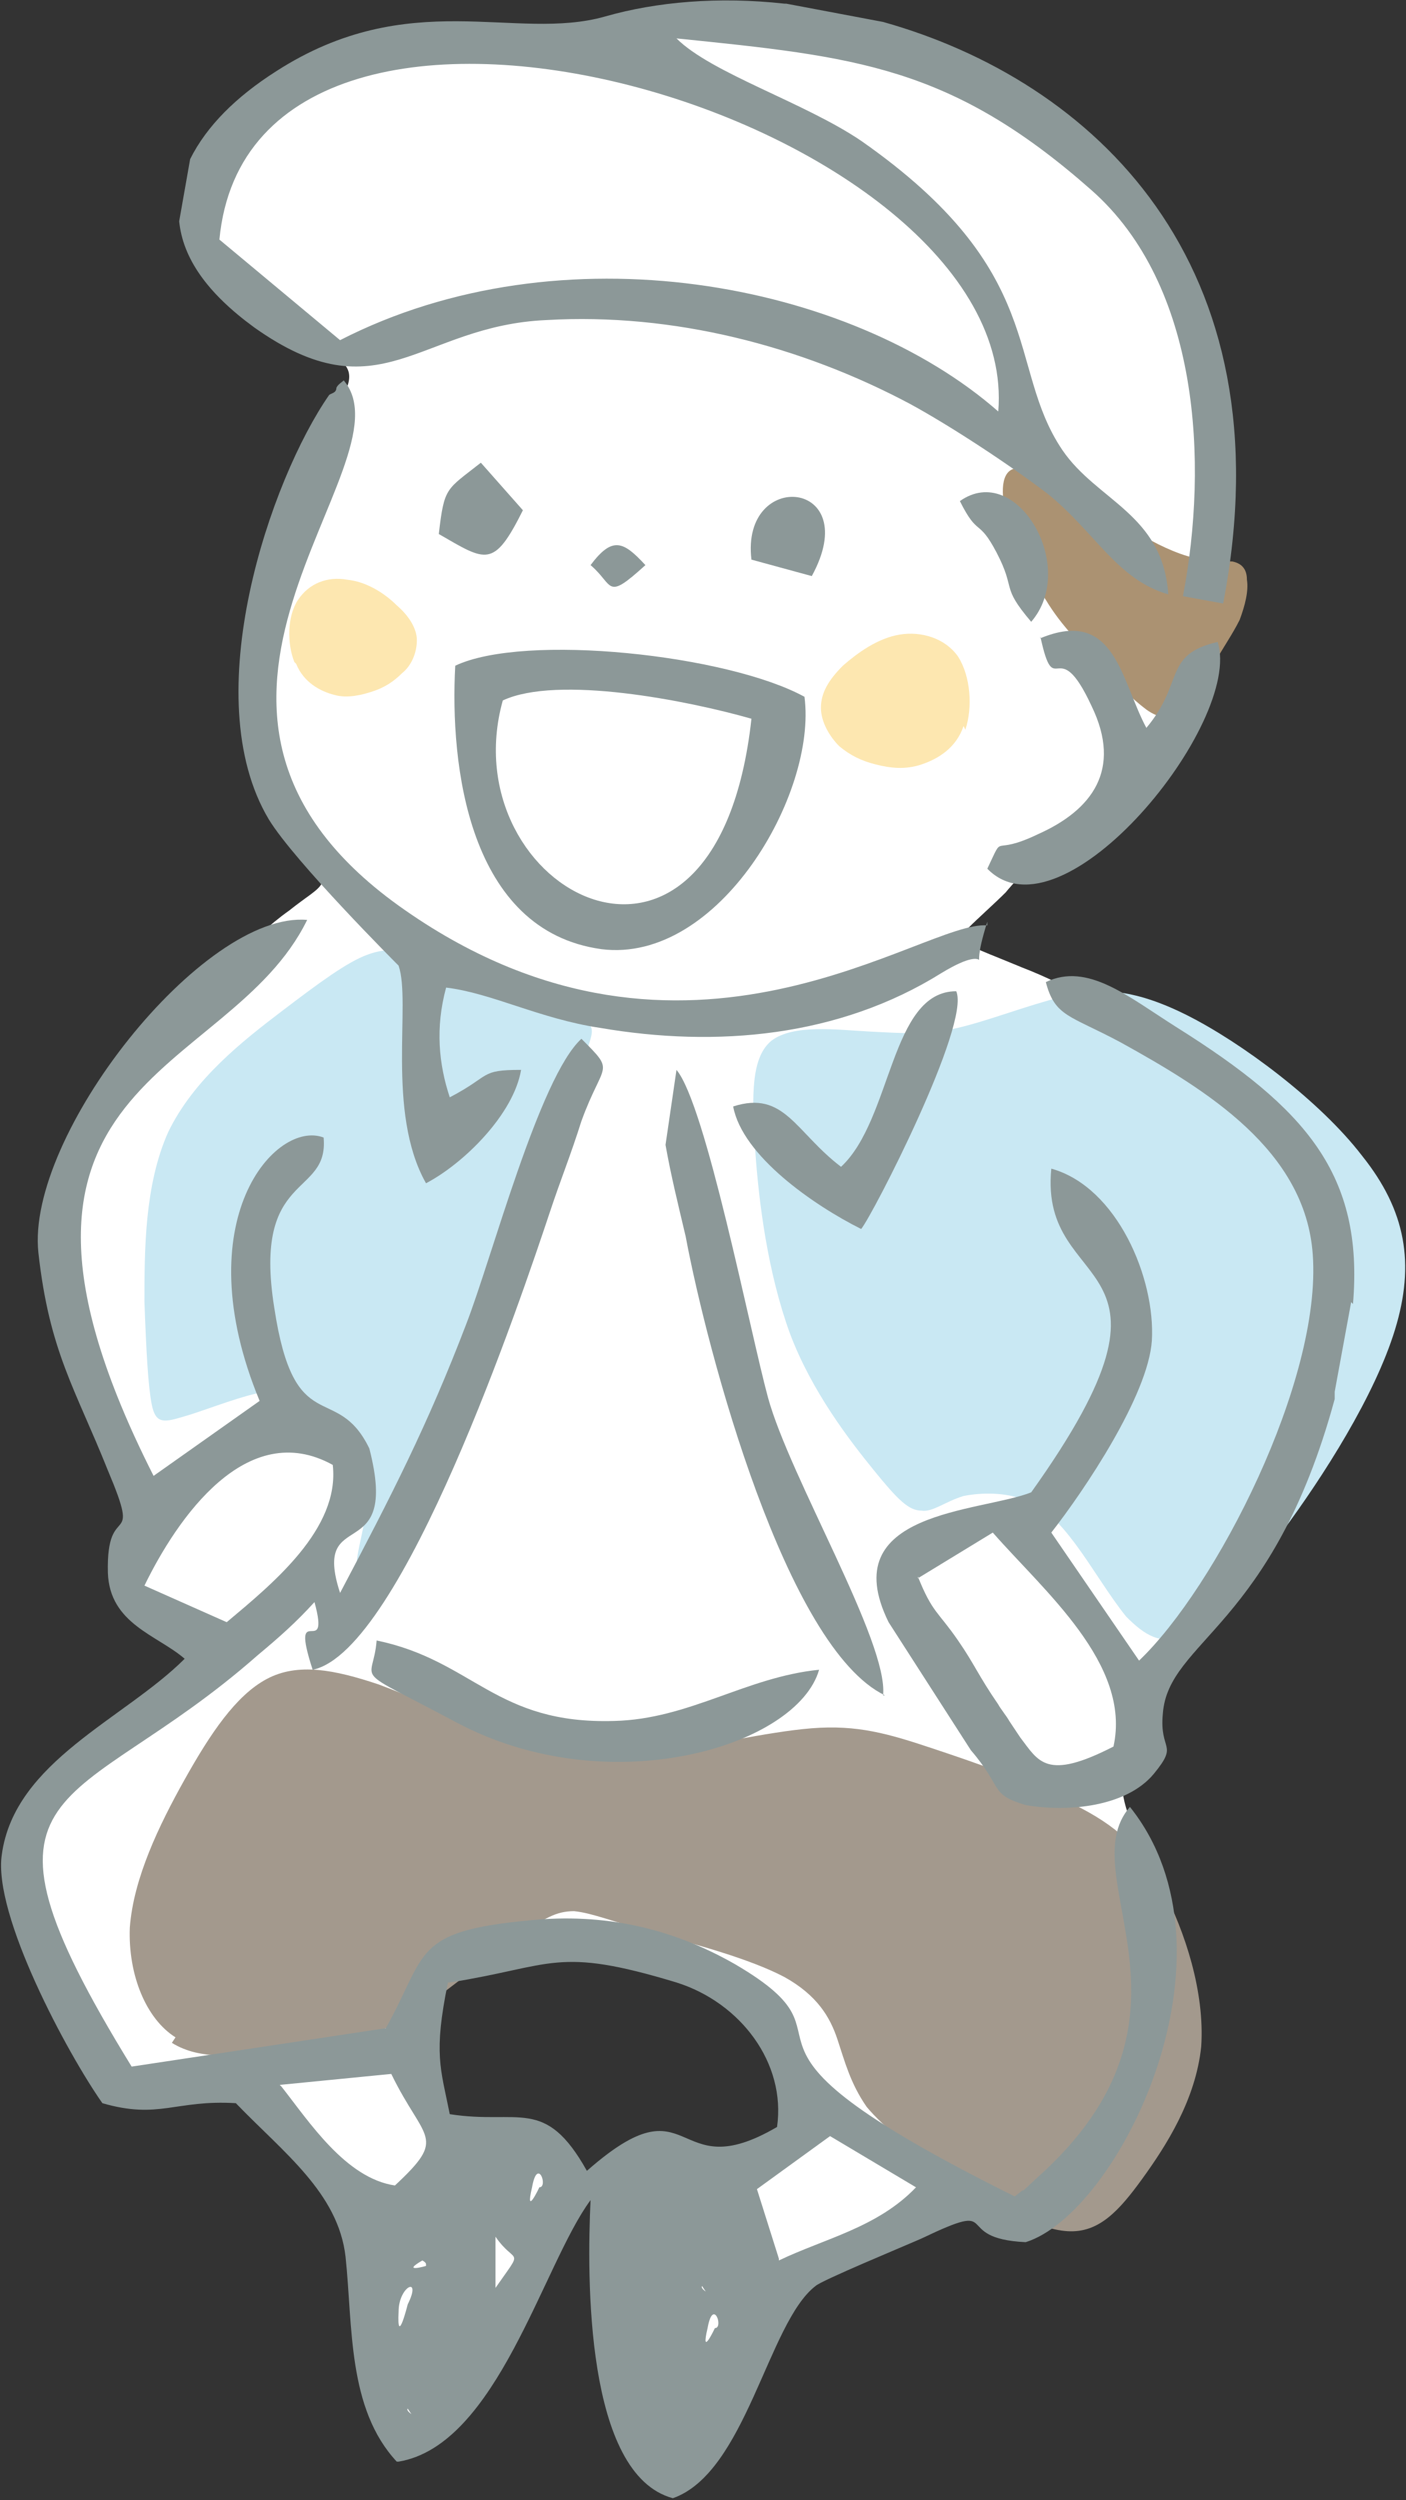
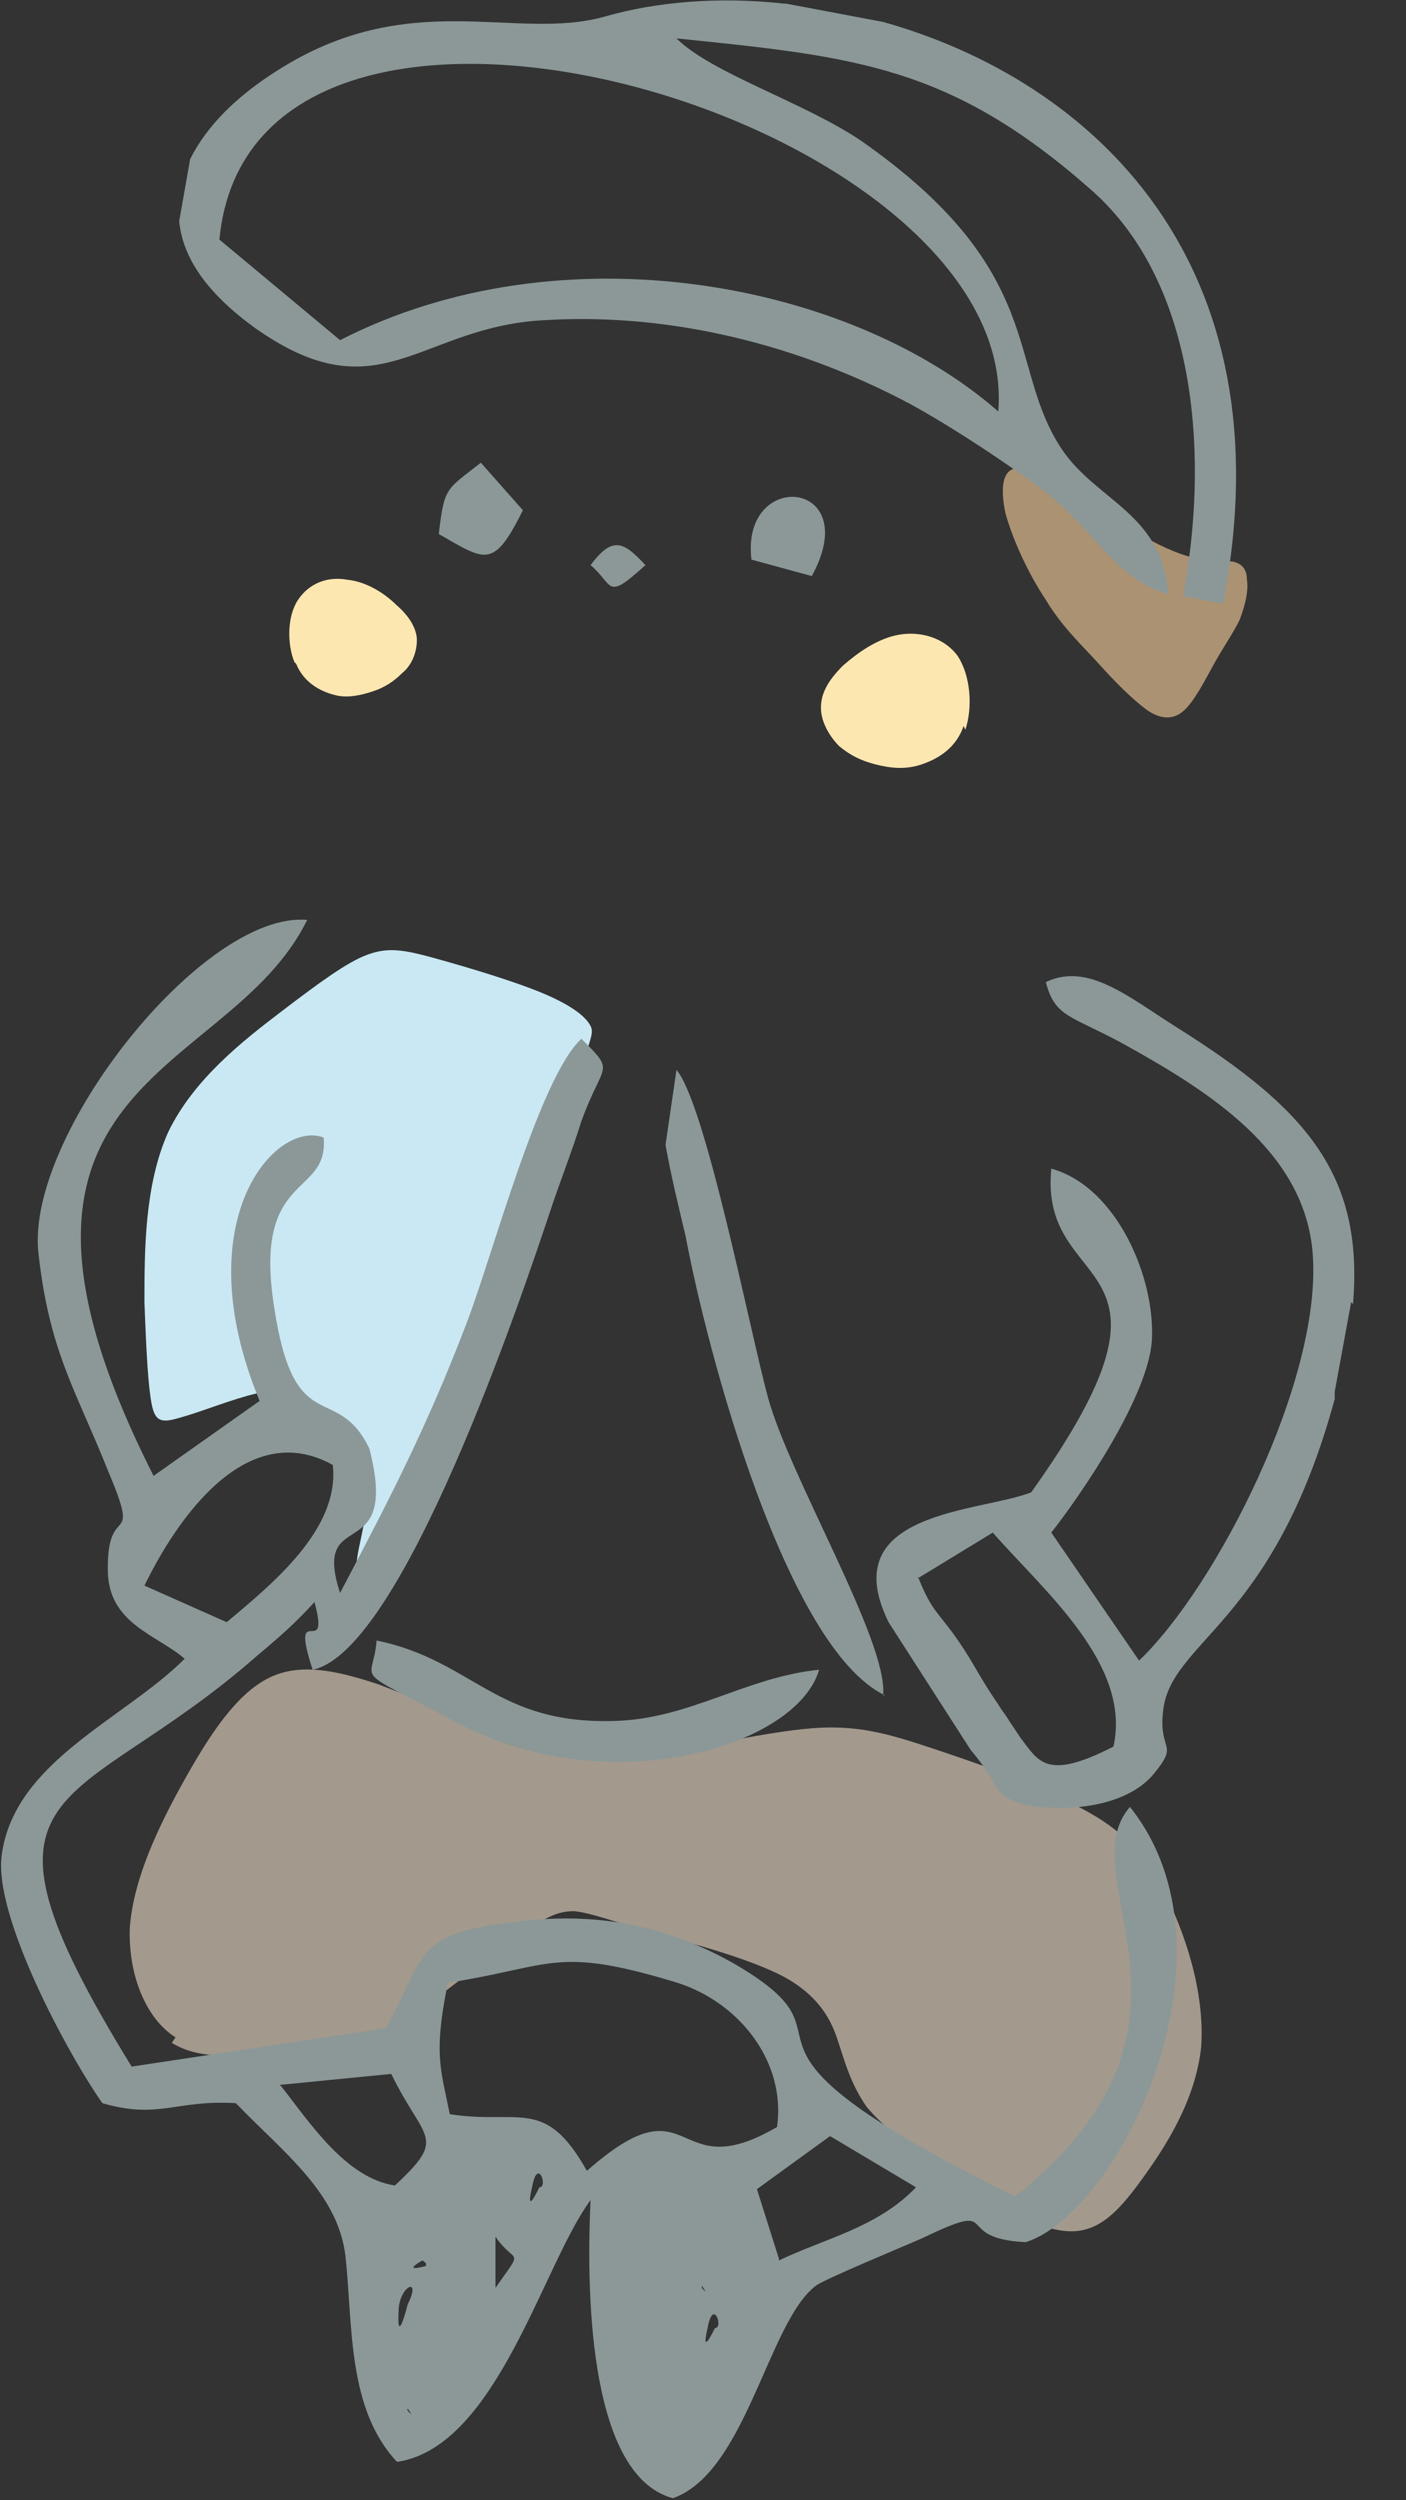
<svg xmlns="http://www.w3.org/2000/svg" id="_レイヤー_1" version="1.1" viewBox="0 0 76.9 136.7">
  <rect x="0" y="0" width="76.9" height="136.7" fill="#333333" stroke="none" />
  <defs>
    <style>
      .st0 {
        fill: #ab9272;
      }

      .st0, .st1, .st2, .st3, .st4, .st5 {
        fill-rule: evenodd;
      }

      .st1 {
        fill: #8c9898;
      }

      .st2 {
        fill: #fde7b0;
      }

      .st3 {
        fill: #fff;
      }

      .st4 {
        fill: #c9e8f3;
      }

      .st5 {
        fill: #a3998d;
      }
    </style>
  </defs>
-   <path class="st3" d="M16.2,45.2c-.5-.8-1-1.9-1.4-3.1-.4-1.2-.6-2.6-.7-4.2,0-1.7,0-3.7.8-6.4.8-2.7,2.2-6.1,3.1-8,.9-2,1.1-2.5,1.1-2.9,0-.4-.2-.7-.7-1.1-.5-.4-1.2-.9-1.9-1.4-.7-.5-1.3-.9-2.1-1.6-.8-.7-1.8-1.7-2.4-2.5-.6-.8-.8-1.3-.9-2.3,0-1,0-2.4.8-3.6.8-1.3,2.4-2.4,3.8-3.3,1.4-.9,2.7-1.7,4.2-2.1,1.5-.4,3.3-.5,5.1-.4,1.9,0,3.8.2,5,.2,1.2,0,1.6,0,2.2-.2.6-.2,1.4-.4,2.7-.7,1.3-.3,3-.5,4.7-.7,1.7-.2,3.3-.2,5.1.2,1.9.4,4,1.4,6.3,2.4,2.3,1,4.7,2.1,6.8,3.5,2.1,1.4,3.9,3.2,5.1,4.9,1.2,1.8,1.8,3.5,2.3,5.2.5,1.7.7,3.3.9,5.2.1,1.9,0,4.3.2,6.1,0,1.9.3,3.3.2,4.5,0,1.1-.4,2-.9,3.2-.5,1.2-1.2,2.8-1.8,3.9-.5,1.1-.9,1.8-1.4,2.3-.5.5-1.1.8-1.5,1-.4.3-.5.6-.9,1-.4.5-1.2,1.1-1.9,1.7-.7.6-1.3,1.1-1.8,1.5-.5.4-.8.7-1.3,1.3-.6.6-1.5,1.4-2,1.9-.5.5-.7.6-.2.9.6.3,1.9.8,3.1,1.3,1.3.5,2.5,1.1,4.2,2,1.7,1,4,2.3,5.8,3.7,1.8,1.3,3.2,2.7,4.4,4,1.1,1.3,1.9,2.7,2.3,3.9.4,1.3.3,2.5,0,4.2-.3,1.7-.8,3.8-1.4,5.9-.7,2.1-1.5,4.1-2.4,5.9-.9,1.8-1.8,3.4-2.9,4.9-1.2,1.6-2.6,3.2-3.2,4.3-.6,1.1-.4,1.7-.3,2.2.1.5.1.8,0,1.2-.1.4-.5.8-.7,1.3-.2.4-.4.9-.3,1.4,0,.6.3,1.4.5,2,.2.7.3,1.3.6,2.5.3,1.3.8,3.3.8,5.2,0,1.9-.5,3.8-1.1,5.3-.6,1.5-1.2,2.6-2.1,3.9-.8,1.3-1.8,2.8-2.6,3.6-.7.8-1.2.9-1.9.7-.7-.2-1.7-.8-2.4-1-.7-.2-1,0-1.9.4-.9.4-2.3,1.1-3.7,1.7-1.4.6-2.8,1.3-3.5,1.6q-.7.3-.9.4c-.2.1-.6.4-.7.7-.2.3-.2.7-.4,1.5-.2.7-.7,1.8-1.4,3.2-.6,1.4-1.4,3.3-2.2,4.4-.7,1.1-1.4,1.6-2.1,1.5-.7,0-1.3-.6-1.7-1.8-.4-1.2-.6-3.2-.8-5.3-.2-2.1-.4-4.3-.5-5.8-.1-1.5,0-2.3,0-3.1,0-.8.1-1.6.8-1.9.7-.3,2,0,2.8.1.8.2,1.1.4,1.6.6.4.2.9.5,1.3.6.3,0,.5,0,1.3-.7.8-.7,2.2-1.9,2.7-2.5.5-.7.1-.8-.2-1.1-.3-.3-.6-.6-.7-1.3-.1-.7-.1-1.6-.4-2.3-.2-.7-.6-1.2-1.4-1.8-.7-.6-1.8-1.3-3.1-1.8-1.3-.6-2.9-1-4.4-1.4-1.5-.4-3-.6-4.3-.7-1.3,0-2.4.2-3.3.6-.9.4-1.7,1-2.2,1.5-.5.5-.6.8-.7,1.2,0,.4,0,.9,0,1.3,0,.4.2.9-.1,1.2-.3.3-.9.4-1.1.6-.2.2,0,.5.4,1.2.5.7,1.3,1.8,1.8,2.6.4.8.5,1.3.8,1.4.3.2.9,0,1.7-.1.8-.2,1.8-.4,2.5-.2.7.3,1.1,1,1.3,1.7.2.6.2,1.1-.2,2.1-.3,1-.9,2.4-1.9,4.3-1,1.9-2.3,4.1-3.3,5.6-1,1.5-1.6,2.2-2.2,2.5-.5.3-1,.3-1.5.2-.5,0-.9-.2-1.1-1.2-.2-1-.1-2.9-.1-4.4,0-1.5-.1-2.5-.1-3.5,0-.9.2-1.7.1-2.3,0-.6-.3-1-1-1.7-.7-.7-1.7-1.8-2.8-2.9-1.1-1.1-2.2-2.2-2.8-2.9-.7-.6-.9-.8-1.5-.9-.6,0-1.4.1-2.4.3-1,.2-2,.3-2.7.3-.6,0-.8-.4-1.5-1.2-.7-.8-1.8-2.2-2.6-4.1-.8-1.9-1.4-4.2-1.6-5.7-.3-1.5-.4-2.3.4-3.4.8-1.1,2.3-2.7,3.9-4,1.5-1.3,3-2.3,4.1-3.2,1.1-.8,1.8-1.4,2-1.8.2-.4,0-.6-.8-1-.7-.4-2-1.1-2.9-1.7-.9-.6-1.6-1.1-1.5-1.7.1-.6,1.1-1.4,1.4-2,.4-.6.2-.9,0-1.4-.2-.5-.5-1.1-.9-2-.4-.9-.8-2-1.6-4-.8-2-1.9-5-2.4-7.2-.5-2.2-.5-3.5.2-5.2.7-1.7,2.2-3.8,3.8-5.7,1.6-1.9,3.4-3.7,5-5.2,1.5-1.5,2.8-2.7,3.8-3.4,1-.8,1.6-1.1,1.8-1.5.2-.4,0-1-.3-1.5-.3-.6-.8-1.2-1.3-2h0Z" />
  <path class="st2" d="M16.1,36.2c-.4-1-.4-2.5.2-3.4.6-.9,1.6-1.3,2.7-1.1,1,.1,2,.7,2.7,1.4.7.6,1.1,1.3,1.1,1.9,0,.7-.3,1.4-.8,1.8-.5.5-1,.8-1.6,1-.6.2-1.4.4-2.1.2-.8-.2-1.7-.7-2.1-1.7h0Z" />
  <path class="st2" d="M52.8,39.9c.4-1.2.3-2.9-.4-4-.7-1-2-1.4-3.2-1.2-1.2.2-2.3,1-3.1,1.7-.8.8-1.2,1.5-1.2,2.3,0,.8.5,1.6,1,2.1.6.5,1.2.8,2,1,.8.2,1.6.3,2.5,0,.9-.3,1.9-.9,2.3-2.1h0Z" />
  <path class="st0" d="M59.3,27.1c-1.2-.8-2.7-1.6-3.6-1.5-.9,0-1,1.1-.7,2.5.4,1.4,1.2,3.2,2.2,4.7.9,1.5,2,2.5,2.9,3.5.9,1,1.8,1.9,2.6,2.5.7.5,1.4.6,2,.1.6-.5,1.2-1.7,1.7-2.6.5-.9,1-1.6,1.4-2.4.3-.8.5-1.6.4-2.2,0-.6-.3-.9-.8-1-.5,0-1.2,0-2.1-.2-.9-.2-2.2-.8-3.1-1.4-1-.6-1.7-1.3-2.9-2.1h0Z" />
  <path class="st5" d="M9.6,111.4c-1.6-1-2.6-3.4-2.5-6,.2-2.7,1.6-5.6,3-8.1,1.4-2.5,2.8-4.6,4.5-5.5,1.7-.9,3.7-.5,6.1.3,2.4.9,5.2,2.2,7.7,3,2.5.8,4.8,1,7.6.7,2.7-.3,5.9-1.1,8.4-1.3,2.5-.2,4.2.3,6.6,1.1,2.4.8,5.6,1.9,7.8,3.1,2.2,1.1,3.6,2.3,4.8,4.6,1.2,2.3,2.3,5.6,2.1,8.6-.3,2.9-1.9,5.4-3.2,7.2-1.3,1.8-2.4,3-4.1,2.9-1.8-.1-4.2-1.6-6.3-3-2.1-1.4-3.7-2.6-4.7-3.8-.9-1.3-1.2-2.5-1.6-3.7-.4-1.2-1.1-2.4-2.9-3.4-1.9-1-4.9-1.8-7.1-2.4-2.2-.6-3.4-1.1-4.4-1.2-1,0-1.6.4-3,1.3-1.3,1-3.3,2.5-4.6,3.5-1.3,1-2,1.4-3.3,1.8-1.3.4-3.3.7-5.4,1-2,.3-4.1.6-5.7-.4h0Z" />
-   <path class="st4" d="M47.8,80.4c-1.3-1.6-3.4-4.3-4.6-7.5-1.2-3.3-1.7-7.1-1.9-10.1-.2-3-.2-5,.9-5.9,1.2-.9,3.5-.6,5.3-.5,1.9.1,3.2.2,4.9-.2,1.7-.4,3.7-1.2,5.7-1.7,1.9-.5,3.8-.5,6.8,1,3,1.5,7.3,4.7,9.6,7.7,2.4,3,2.9,5.9,1.8,9.5-1.1,3.6-3.9,8-6.2,11.1-2.3,3.1-4,5-5.3,5.6-1.3.6-2.2,0-3.2-1-.9-1.1-1.9-2.8-2.8-4-.9-1.2-1.7-2-2.8-2.4-1-.4-2.3-.4-3.3-.2-1,.3-1.7.9-2.3.8-.7,0-1.3-.6-2.6-2.2h0Z" />
  <path class="st4" d="M31.6,59.6c-.9,2.7-2.6,7.8-3.8,11.7-1.2,3.9-2,6.7-3.1,8.9-1,2.2-2.4,3.8-3.4,4.8-1,1-1.8,1.5-1.8.6,0-1,.9-3.4.6-5.3-.3-1.8-1.9-3.1-3-3.7-1.1-.6-1.9-.7-3.1-.4-1.3.3-3,1-4.1,1.3-1,.3-1.4.3-1.6-.7-.2-1-.3-2.9-.4-5.6,0-2.8,0-6.4,1.3-9.3,1.4-2.9,4.1-5,6.2-6.6,2.1-1.6,3.6-2.7,4.7-3.1,1.1-.4,1.9-.3,3.7.2,1.8.5,4.5,1.3,6.1,2,1.6.7,2.2,1.3,2.4,1.7.2.4,0,.7-.9,3.4h0Z" />
  <path class="st1" d="M22.3,131.7l.2.3s-.3-.2-.2-.3h0ZM21.9,134.6h-.2c-2.7-2.9-2.4-7.4-2.8-11.2-.4-3.5-3.4-5.7-6-8.4-3.3-.2-4.2.9-7.3,0-1.9-2.7-6-10.3-5.5-13.6.7-5.1,6.7-7.4,10-10.7-1.5-1.3-4.1-1.9-4.2-4.7-.1-4.1,1.9-1.1,0-5.6-1.8-4.5-3.2-6.5-3.8-11.9-.7-6.4,9-18.7,14.7-18.2-4.3,8.8-19.5,8.5-8.4,30.4l5.8-4.1c-4.1-9.9.9-15.4,3.5-14.4.3,3.3-3.9,1.8-2.7,9.3,1.1,7.3,3.4,4,5.2,7.7,1.7,6.6-3.2,3-1.6,7.9,2.8-5.3,4.8-9.2,6.9-14.7,1.4-3.6,4-13.5,6.3-15.6,1.9,1.9,1.2,1.2,0,4.5-.6,1.9-1.1,3.1-1.7,4.9-1.6,4.8-8.1,24.1-13,25.1-1.3-4,1-.4.1-3.7-1,1.1-1.9,1.9-3.1,2.9-10.1,8.9-16.8,6.4-6.9,22.5l13.9-2.1c2.3-4.1,1.4-5.3,7.9-5.9,4-.4,7.7.4,11.2,2.4,7.7,4.5-2.8,3.7,15.3,12.7,1.1-.9-.3.4,1.2-1,10-8.9,1.8-16.5,5.1-20.3,6.4,8-.6,22.2-5.7,23.8-4.2-.2-1.1-2.4-5.7-.2-.9.4-5.5,2.3-5.8,2.6-2.6,2-3.8,10.2-7.8,11.6-4.8-1.3-4.7-12.1-4.5-16.3-2.6,3.5-5.1,13.4-10.5,14.3h0ZM21.8,126.4c0-1.4,1.3-2,.5-.4,0,0-.6,2.4-.5.4h0ZM38.7,127.3c.3-1.7.9,0,.4,0,0,0-.8,1.7-.4,0h0ZM23.1,123.6c0,0,.2.1.2.2,0,0,0,.1,0,.1,0,0-1.4.4-.2-.3h0ZM35.1,123l.2,2.9-.2-2.9h0ZM38.4,125l.2.3s-.3-.2-.2-.3h0ZM27.1,125.1v-2.8c1.1,1.6,1.6.5,0,2.8h0ZM29.1,119.6c.3-1.7.9,0,.4,0,0,0-.8,1.7-.4,0h0ZM15.3,114l6.1-.6c1.8,3.7,3.1,3.4.2,6.1-2.7-.4-4.7-3.5-6.2-5.4h0ZM42.6,123.5l-1.2-3.8,4-2.9,4.7,2.8c-2.1,2.2-5,2.8-7.5,4h0ZM24.6,108.4c5.7-.9,5.8-2,12.4,0,3.5,1.1,6,4.4,5.5,7.9-5.8,3.4-4.5-2.8-10.4,2.4-2.3-4.1-3.7-2.5-7.5-3.1-.5-2.5-.9-3.3-.1-7.2h0ZM12.4,88.7l-4.5-2c1.8-3.7,5.6-9.2,10.3-6.6.4,3.5-3.3,6.5-5.8,8.6h0Z" />
  <path class="st1" d="M18.6,18.6l-6.6-5.5c1.8-19,43.9-6.6,42.6,9.4-8.1-7.1-23.9-10.1-36-3.9h0ZM43,.2l5.3,1c11.4,3.2,22.2,13.1,18.6,31.8l-2.2-.4c1.4-7.3.9-17-5-22.2-7.7-6.8-12.9-7.3-22.7-8.3,1.9,1.9,7,3.5,10.1,5.6,10.3,7.2,7.9,12.3,11,16.9,1.9,2.8,5.5,3.5,5.8,7.9-2.8-.8-4-3.4-6.6-5.5-2.1-1.6-5.3-3.7-7.5-4.9-6-3.2-13-5-19.9-4.6-7,.3-9.1,5.3-16,.4-2.6-1.9-3.9-3.8-4.1-5.8l.6-3.4c.9-1.8,2.5-3.4,4.7-4.8,7.3-4.7,13.1-1.6,18-3,2.8-.8,6.2-1.1,9.8-.7h0Z" />
  <path class="st1" d="M50.2,86.3l4.1-2.5c2.8,3.2,7.6,7.2,6.6,11.7-3.7,1.9-4.1.8-5.1-.5l-.6-.9c-.1-.2-.5-.7-.6-.9-1.1-1.6-1.3-2.2-2.2-3.5-1.1-1.6-1.4-1.5-2.2-3.5h0ZM73.9,71.2l-.9,4.9c0,.1,0,.2,0,.4-3.4,12.5-9.1,13.2-9.4,17.2-.2,2.1.9,1.6-.5,3.3-1.5,1.8-4.7,2.1-7,1.7-2-.6-1.2-.9-3-3l-4.5-7c-3-6.1,5-6,7.8-7.1,9.5-13.3.4-10.6,1.1-17.7,3.6,1,5.7,6,5.5,9.4-.2,3-3.7,8.2-5.5,10.5l4.8,7c4.2-4,10-15.3,9.5-22.2-.4-5.7-5.8-9-10.5-11.6-2.8-1.5-3.6-1.4-4.1-3.3,2.3-1.1,4.5.8,7.2,2.5,7,4.4,10.2,8,9.6,15.1h0Z" />
-   <path class="st1" d="M54,50.6c-3.5-.3-16.4,9.9-31.8-.8-15.9-11,.5-24.4-3.4-29-.1.1-.3.2-.4.4,0,.3-.3.3-.4.4-3.2,4.6-7.3,16.5-3.3,23.2,1.4,2.3,7,7.9,7.1,8,.7,2-.7,8,1.5,11.9,2.1-1.1,4.8-3.8,5.2-6.2-2.3,0-1.6.3-3.9,1.5-.6-1.8-.8-3.8-.2-6,2.5.3,5.1,1.7,8.4,2.2,6.4,1.1,13.1.5,18.7-3,3.3-2,1.3,1,2.5-2.8h0ZM46,63.8c-2.5-1.9-3.1-4.2-5.9-3.3.5,2.7,4.4,5.4,7,6.7.6-.7,6-11.2,5.2-13-3.6,0-3.5,7-6.3,9.6h0Z" />
-   <path class="st1" d="M27.5,38.3c3-1.4,10.1,0,13.6,1-1.9,17.3-16.5,9.4-13.6-1h0ZM24.9,36.4c-.3,5.4.7,14.5,8,15.5,6.4.8,11.8-8.5,11.1-13.8-4.2-2.3-15.3-3.5-19.1-1.7h0Z" />
-   <path class="st1" d="M52.5,27.4c1,2,1,.9,2,2.8,1.1,2.1.2,1.8,1.9,3.8,2.6-3-.8-8.8-3.9-6.6h0ZM56.9,34.8c.8,3.7.9-.3,2.8,3.8,1.7,3.5,0,5.7-2.9,7-2.7,1.3-1.8-.2-2.8,1.9,4.1,4.2,14-8,12.6-12.4-3,.7-1.8,2.2-3.9,4.7-1.4-2.6-1.7-6.6-5.8-4.9h0Z" />
  <path class="st1" d="M48.3,92.7c.3-2.9-5.1-11.9-6.3-16.3-1-3.7-3.4-16-5-17.9l-.6,4.1c.3,1.7.7,3.3,1.1,5,1.2,6.4,5.5,22.5,10.9,25.1h0Z" />
  <path class="st1" d="M20.6,89.7c-.2,2.5-1.6,1.3,4.4,4.5,8.3,4.4,18.6,1.3,19.8-2.9-4,.4-7.1,2.7-11.2,2.8-6.5.2-7.7-3.3-13-4.4h0Z" />
  <path class="st1" d="M24,29.2c2.6,1.5,3,1.9,4.6-1.3l-2.3-2.6c-1.9,1.5-2,1.3-2.3,3.9h0Z" />
  <path class="st1" d="M41.1,30.6l3.3.9c2.9-5.3-3.9-5.9-3.3-.9h0Z" />
  <path class="st1" d="M32.3,30.9c1.3,1.1.8,2,3,0-1.2-1.3-1.8-1.6-3,0h0Z" />
</svg>